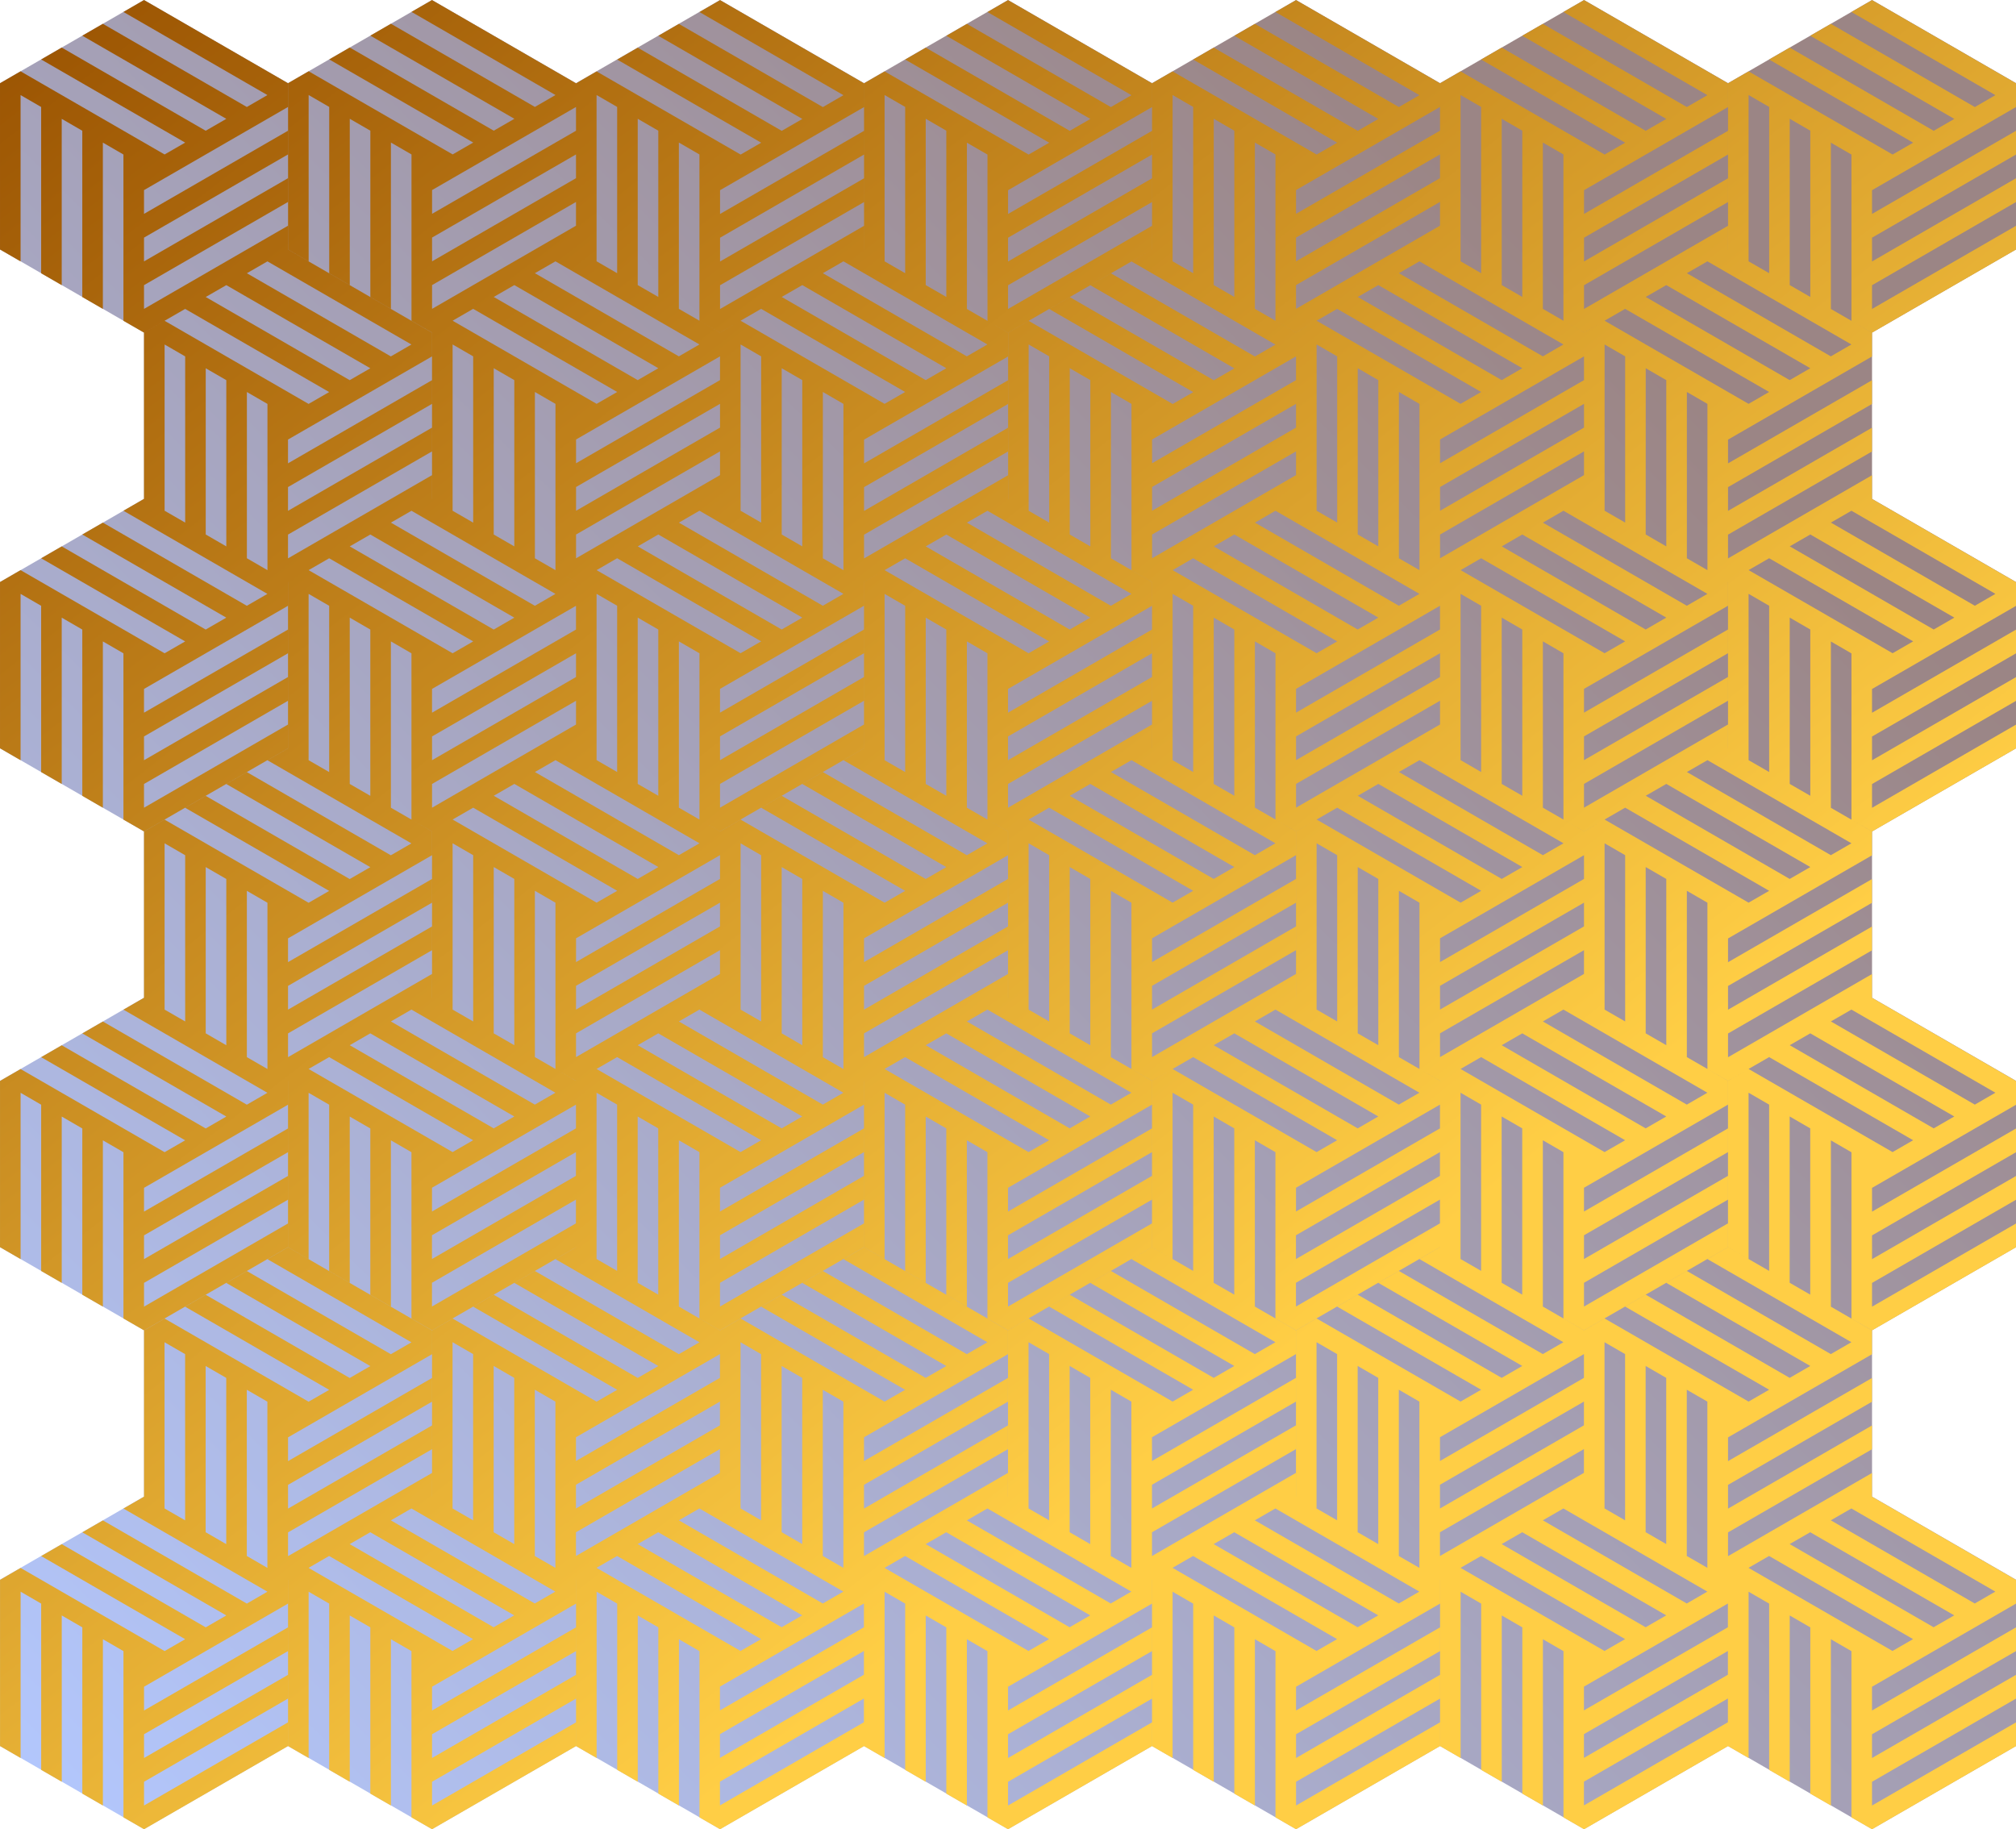
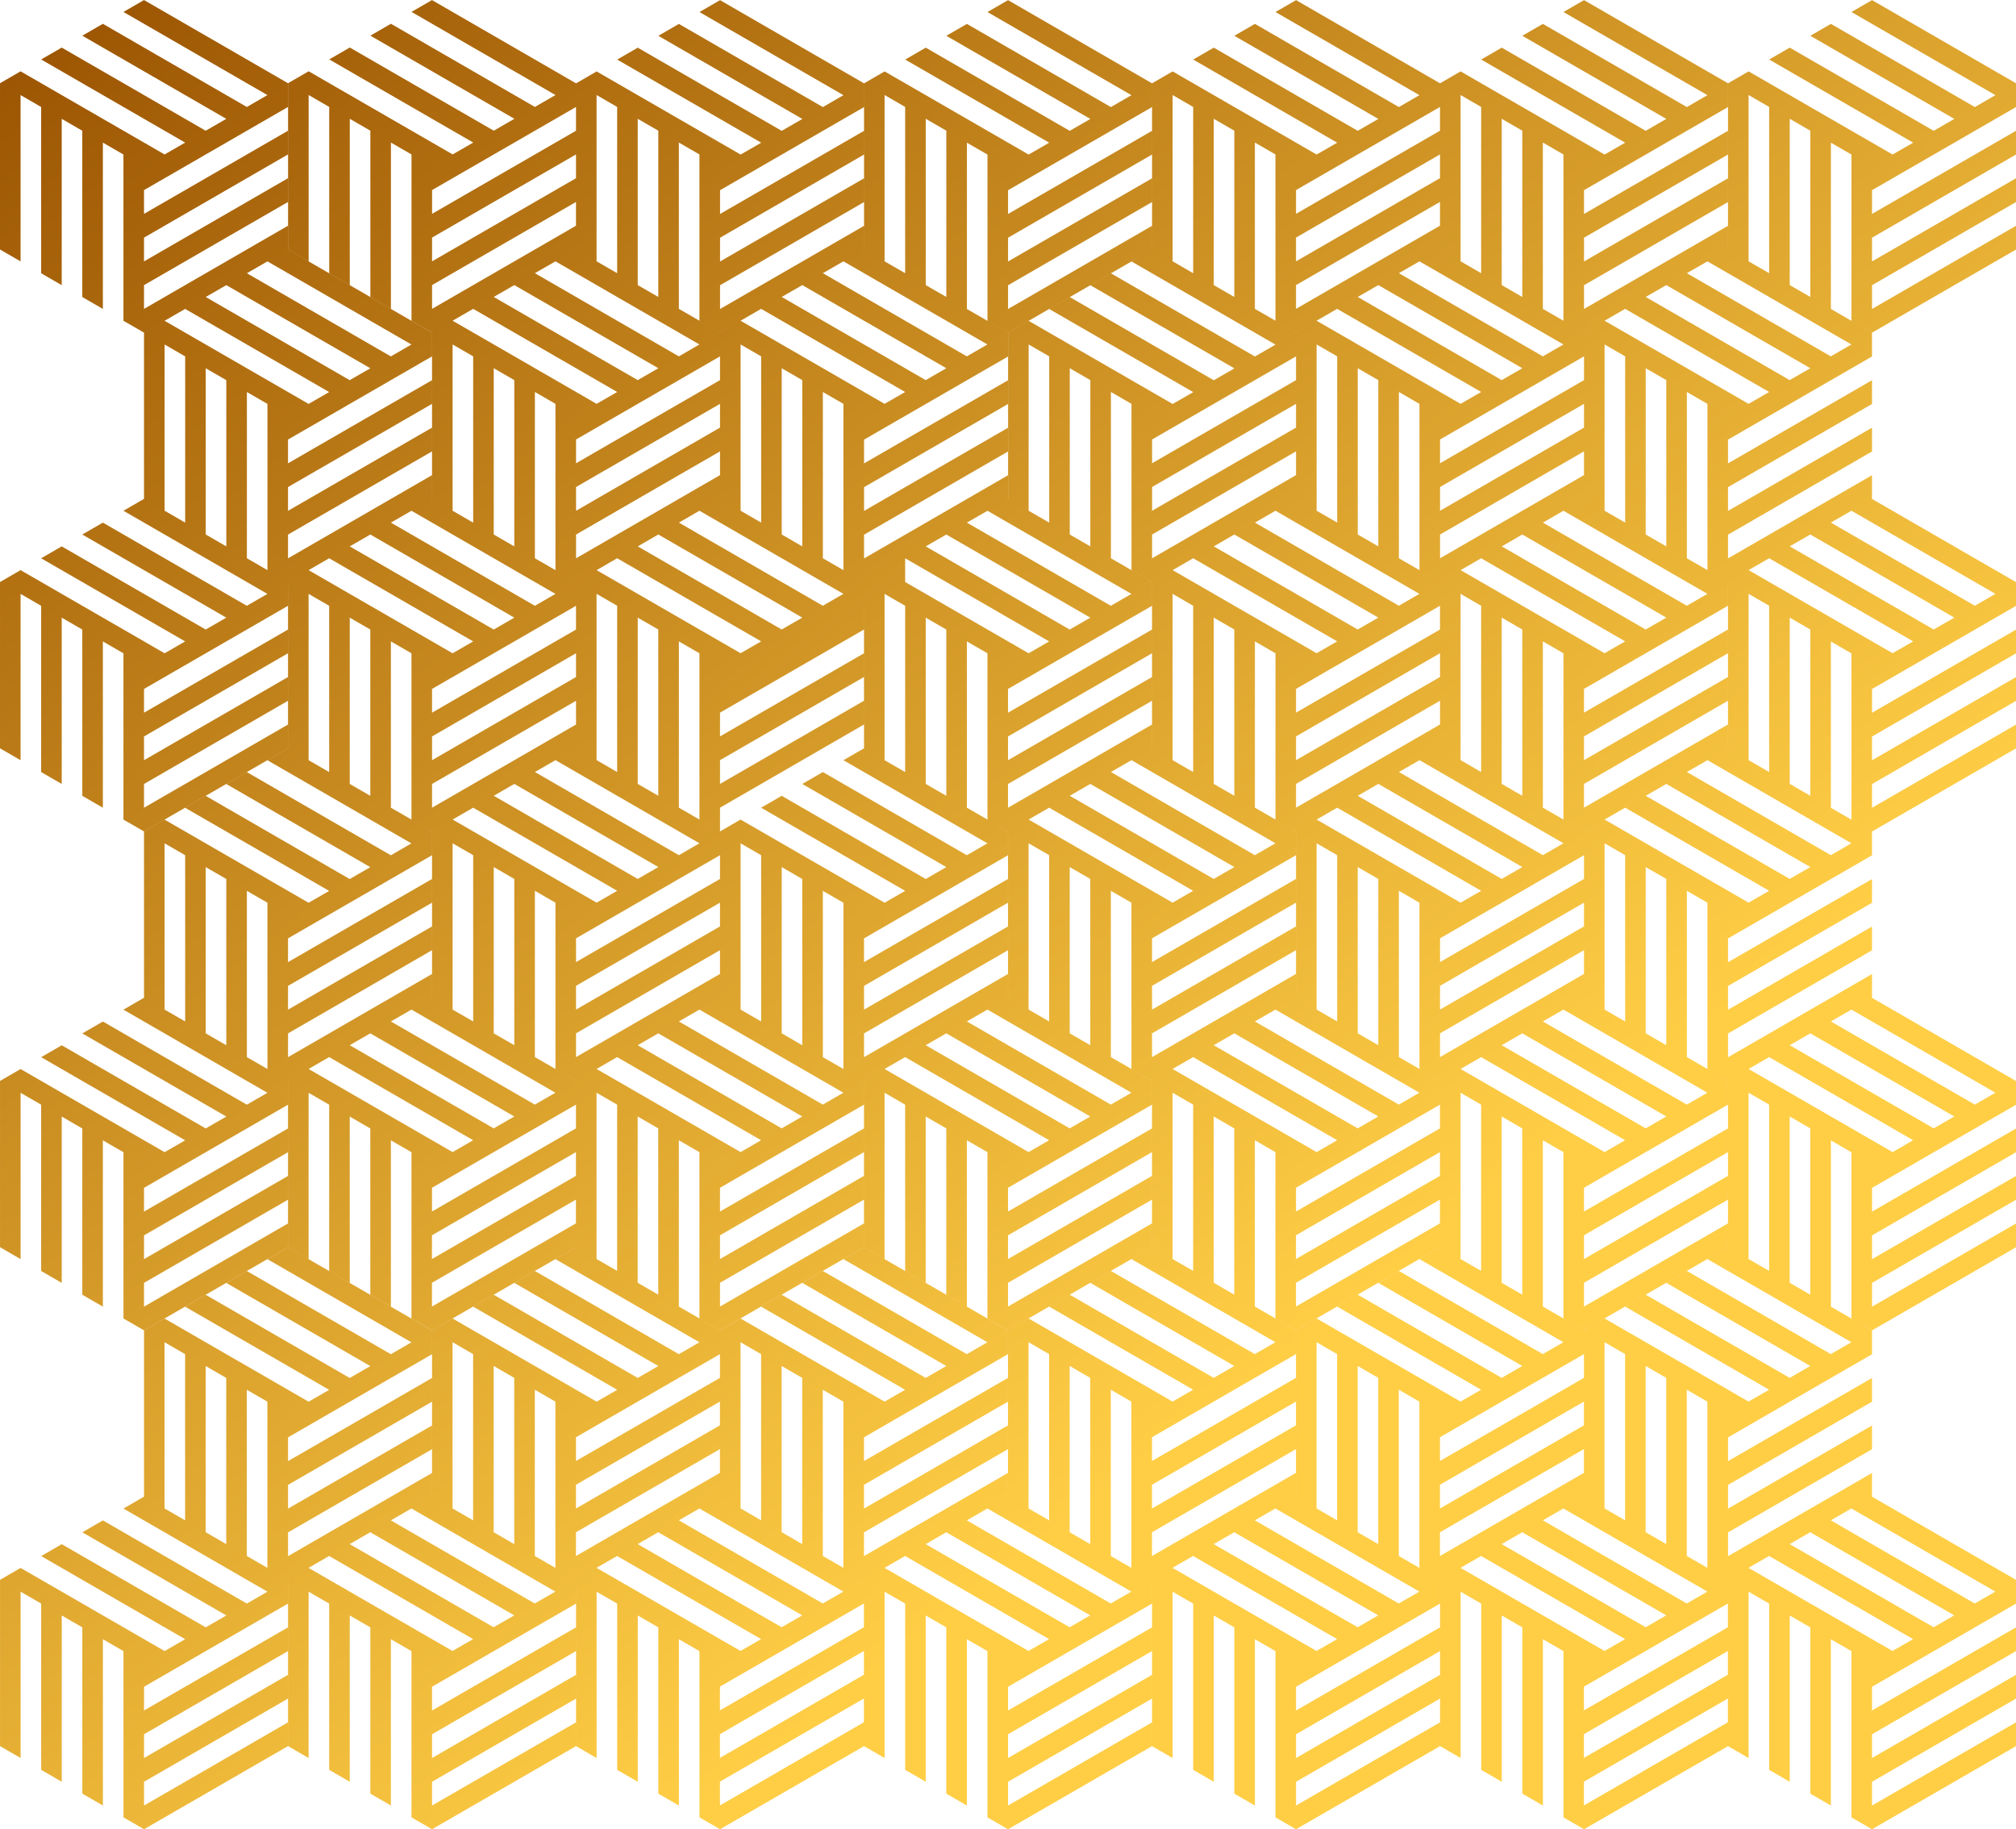
<svg xmlns="http://www.w3.org/2000/svg" viewBox="0 0 564.32 511.99">
  <defs>
    <linearGradient id="b" y2="1112.9" gradientUnits="userSpaceOnUse" x2="650.72" gradientTransform="translate(124.26 337.06) scale(.375)" y1="35.433" x1="-184.12">
      <stop offset="0" stop-color="#9b5402" />
      <stop offset="1" stop-color="#ffce45" />
    </linearGradient>
    <linearGradient id="a" y2="213.95" gradientUnits="userSpaceOnUse" x2="961.08" gradientTransform="translate(124.26 337.06) scale(.375)" y1="1377.5" x1="-190.82">
      <stop offset="0" stop-color="#b3c8ff" />
      <stop offset="1" stop-color="#9b8585" />
    </linearGradient>
  </defs>
  <g color="#000">
-     <path d="M49.397 366.98l40.309-23.272 40.309 23.272 40.309-23.272 40.309 23.272 40.309-23.272 40.309 23.272 40.309-23.272 40.309 23.272 40.309-23.272 40.309 23.272 40.309-23.272 40.309 23.272 40.309-23.272 40.309 23.272v46.544l-40.309 23.272v46.544l40.309 23.272v46.544l-40.309 23.272v46.544l40.309 23.272v46.544l-40.309 23.272v46.544l40.309 23.272v46.544l-40.309 23.272-40.309-23.272-40.309 23.272-40.309-23.272-40.309 23.272-40.309-23.272-40.309 23.272-40.309-23.272-40.309 23.272-40.309-23.272-40.309 23.272-40.309-23.272-40.309 23.272-40.309-23.272v-46.544l40.309-23.272V716.06l-40.309-23.272v-46.544l40.309-23.272v-46.544l-40.309-23.272v-46.544l40.309-23.272v-46.544l-40.309-23.272z" fill="url(#a)" transform="translate(-49.393 -343.7)" />
-     <path d="M170.34 343.7l-5.759 3.33 40.3 23.27-5.76 3.33-40.298-23.28-5.76 3.33 40.312 23.27-5.77 3.33-40.3-23.28-5.758 3.33 40.31 23.27-5.758 3.319-40.31-23.27-5.76 3.332v46.539l5.76 3.33V370.3l5.758 3.331v46.54l5.758 3.33v-46.55l5.76 3.331v46.54l5.758 3.33v-46.55l5.759 3.331v46.539l5.758 3.32-.011.01v46.54l-.012.012v-6.65l-40.3 23.28v-6.65l40.3-23.28v-6.65l-40.3 23.28v-6.65l40.3-23.28v-6.639l-40.3 23.27v-6.65l40.3-23.27v-6.65l-40.3-23.28h-.01v-6.65l-40.3 23.28v-6.65l40.3-23.28v-6.65l-40.3 23.28v-6.65l40.3-23.28v-6.639l-40.3 23.269v-6.65l40.3-23.269v-6.65l-40.3-23.281-5.758 3.33 40.299 23.27-5.76 3.33-40.298-23.28-5.759 3.33 40.311 23.27-5.77 3.33-40.3-23.28-5.758 3.33 40.311 23.27-5.759 3.319-40.31-23.27-5.76 3.332v46.539l5.76 3.33v-46.55l5.758 3.331v46.54l5.759 3.33v-46.55l5.758 3.331v46.54l5.76 3.33v-46.55l5.758 3.331v46.539l5.759 3.32 5.758-3.32 5.759-3.32 40.31 23.27-5.758 3.319-40.31-23.269-5.76 3.33v46.516l-5.758 3.33 40.299 23.27-5.759 3.33-40.299-23.28-5.759 3.33 40.311 23.27-5.77 3.33-40.299-23.28-5.759 3.33 40.311 23.27-5.758 3.319-40.311-23.27-5.76 3.331v46.54l5.76 3.33v-46.55l5.758 3.331v46.54l5.759 3.33v-46.55l5.759 3.331v46.54l5.758 3.33v-46.55l5.76 3.33v46.54l5.758 3.32 40.299-23.27v-6.65l-40.3 23.281v-6.65l40.3-23.28v-6.65l-40.3 23.28v-6.65l40.3-23.28v-6.64l-40.3 23.27v-6.65l40.3-23.27v-6.65l.012.013v46.539l-5.76 3.33 40.3 23.27-5.759 3.33-40.299-23.28-5.759 3.33 40.311 23.27-5.77 3.33-40.299-23.28-5.759 3.33 40.311 23.269-5.758 3.32-40.311-23.27-5.76 3.331v46.527l-5.758 3.331 40.3 23.269-5.76 3.33-40.298-23.28-5.76 3.33 40.312 23.27-5.77 3.33-40.3-23.28-5.758 3.33 40.31 23.27-5.758 3.319-40.311-23.27-5.759 3.332v46.539l5.759 3.33v-46.55l5.759 3.332v46.539l5.758 3.33v-46.55l5.76 3.331v46.54l5.758 3.33v-46.55l5.759 3.331v46.54l5.758 3.318 40.3-23.269v-6.65l-40.3 23.281v-6.65l40.3-23.28v-6.65l-40.3 23.28v-6.65l40.3-23.28v-6.64l-40.3 23.27v-6.65l40.3-23.27v-6.65h.01v46.54l5.76 3.33v-46.55l5.758 3.332v46.539l5.759 3.33v-46.55l5.759 3.332V706.1l5.758 3.33v-46.55l5.76 3.331v46.54l5.758 3.318 40.299-23.269.012.012-5.76 3.331 40.3 23.269-5.759 3.33-40.299-23.28-5.759 3.33 40.311 23.27-5.77 3.33-40.299-23.28-5.759 3.33 40.311 23.27-5.758 3.319-40.311-23.27-5.76 3.332v46.527l-.01.011v-6.638l-40.3 23.281v-6.65l40.3-23.281v-6.65l-40.3 23.28v-6.65l40.3-23.28v-6.638l-40.3 23.269v-6.65l40.3-23.27v-6.65l-40.3-23.28-5.758 3.33 40.299 23.27-5.76 3.33-40.298-23.28-5.759 3.33 40.311 23.27-5.77 3.33-40.3-23.28-5.758 3.33 40.311 23.269-5.759 3.32-40.31-23.27-5.76 3.331v46.515l-5.758 3.33 40.299 23.27-5.759 3.33-40.299-23.28-5.758 3.33 40.31 23.27-5.77 3.33-40.299-23.28-5.759 3.33 40.311 23.27-5.758 3.319-40.311-23.27-5.759 3.332v46.539l5.759 3.33v-46.55l5.758 3.331v46.54l5.76 3.33v-46.55l5.758 3.331v46.54l5.759 3.33v-46.55l5.758 3.331v46.539l5.759 3.32 40.299-23.27v-6.65l-40.3 23.281v-6.65l40.3-23.28v-6.65l-40.3 23.28v-6.65l40.3-23.281v-6.638l-40.3 23.269v-6.65l40.3-23.27v-6.65l.012.012v46.527l5.758 3.331v-46.55l5.759 3.331v46.539l5.759 3.33v-46.55l5.758 3.332v46.539l5.76 3.33v-46.55l5.758 3.332v46.539l5.759 3.319 40.299-23.27v-6.65l-40.3 23.282v-6.65l40.3-23.281v-6.65l-40.3 23.28v-6.65l40.3-23.28v-6.639l-40.3 23.27v-6.65l40.3-23.27v-6.65h.011v46.54l5.759 3.33v-46.55l5.759 3.331v46.539l5.758 3.33v-46.55l5.759 3.332v46.539l5.759 3.33v-46.55l5.758 3.332v46.539l5.76 3.319 40.298-23.27 5.759 3.332v-46.55l5.759 3.33v46.54l5.758 3.33v-46.55l5.759 3.331v46.54l5.759 3.33v-46.55l5.758 3.331v46.54l5.759 3.318 40.299-23.269v-6.65l-40.299 23.281v-6.65l40.299-23.28v-6.65l-40.299 23.28v-6.65l40.299-23.28v-6.64l-40.299 23.27v-6.65l40.299-23.27v-6.65h.012v46.54l5.758 3.33v-46.55l5.76 3.332V839.1l5.758 3.33v-46.55l5.758 3.331v46.54l5.76 3.33v-46.55l5.758 3.331v46.54l5.759 3.318 40.299-23.269v-6.65l-40.3 23.281v-6.65l40.3-23.28v-6.65l-40.3 23.28v-6.65l40.3-23.28v-6.64l-40.3 23.27v-6.65l40.3-23.27v-6.65h.011v46.54l5.759 3.33v-46.55l5.759 3.332v46.539l5.758 3.33v-46.55l5.76 3.331v46.54l5.758 3.33v-46.55l5.758 3.331v46.54l5.76 3.318 40.298-23.269 5.759 3.331v-46.55l5.758 3.331v46.54l5.76 3.33v-46.55l5.758 3.331v46.539l5.758 3.33v-46.55l5.76 3.332v46.539l5.758 3.319 40.299-23.269v-6.65l-40.3 23.28v-6.65l40.3-23.28v-6.65l-40.3 23.28v-6.65l40.3-23.28v-6.638l-40.3 23.269v-6.65l40.3-23.27v-6.65l-40.3-23.28-.01.011V756l-40.3 23.28v-6.65l40.3-23.28v-6.65l-40.3 23.28v-6.65l40.3-23.28v-6.638l-40.3 23.269v-6.65l40.3-23.27v-6.65l-11.507-6.661V662.9l5.759 3.33v46.54l5.759 3.319 40.299-23.27v-6.65l-40.3 23.282v-6.65l40.3-23.281v-6.65l-40.3 23.28v-6.65l40.3-23.28v-6.639l-40.3 23.27v-6.65l40.3-23.27v-6.65l-40.3-23.28h-.011v-6.65l-40.299 23.28v-6.65l40.299-23.28v-6.65l-40.299 23.28v-6.65l40.299-23.28v-6.639l-40.299 23.27v-6.65l40.299-23.27v-6.65l-5.747-3.33-5.759-3.32v-46.55l5.759 3.33v46.54l5.759 3.32 40.299-23.27v-6.65l-40.3 23.281v-6.65l40.3-23.28v-6.65l-40.3 23.28v-6.65l40.3-23.28v-6.64l-40.3 23.27v-6.65l40.3-23.27v-6.65l-40.3-23.28-.01.012v-6.65l-40.3 23.28v-6.65l40.3-23.28v-6.65l-40.3 23.28v-6.65l40.3-23.28v-6.639l-40.3 23.27v-6.65l40.3-23.27v-6.65l-5.748-3.33-5.759-3.32v-46.55l5.76 3.331v46.539l5.758 3.32 40.299-23.27v-6.65l-40.3 23.281v-6.65l40.3-23.28v-6.65l-40.3 23.28v-6.65l40.3-23.28v-6.64l-40.3 23.27v-6.65l40.3-23.27v-6.65l-40.3-23.28-5.758 3.33 40.3 23.27-5.76 3.33-40.299-23.28-5.758 3.33 40.31 23.27-5.77 3.33-40.299-23.28-5.758 3.33 40.31 23.27-5.758 3.319-40.311-23.27-5.759 3.332v46.539h-.011v-6.65l-40.3 23.28v-6.65l40.3-23.28v-6.65l-40.3 23.28v-6.65l40.3-23.28v-6.639l-40.3 23.27v-6.65l40.3-23.27v-6.65l-40.3-23.28-5.758 3.33 40.299 23.27-5.759 3.33-40.299-23.281-5.759 3.33 40.311 23.27-5.77 3.33-40.299-23.28-5.759 3.33 40.311 23.27-5.758 3.319-40.311-23.27-5.759 3.332-40.299-23.281-5.759 3.33 40.3 23.27-5.76 3.33-40.298-23.28-5.76 3.33 40.312 23.27-5.77 3.33-40.3-23.28-5.758 3.33 40.31 23.27-5.758 3.319-40.31-23.27-5.76 3.331v46.54h-.011l-5.736 3.33 40.3 23.27-5.76 3.33-40.298-23.28-5.759 3.33 40.311 23.27-5.77 3.33-40.3-23.281-5.758 3.33 40.311 23.27-5.759 3.32-40.31-23.27-5.76 3.331v46.539h-.023v-6.65l-40.299 23.281v-6.65l40.3-23.281v-6.65l-40.3 23.281v-6.65l40.3-23.281v-6.638l-40.3 23.269v-6.65l40.3-23.27v-6.65l-5.748-3.33-5.759-3.32v-46.55l5.76 3.332v46.539l5.758 3.319 40.299-23.27v-6.65l-40.3 23.282v-6.65l40.3-23.281v-6.65l-40.3 23.28v-6.65l40.3-23.28v-6.639l-40.3 23.27v-6.65l40.3-23.27v-6.65l-40.3-23.28-5.758 3.33 40.3 23.27-5.76 3.33-40.299-23.28-5.758 3.33 40.31 23.27-5.77 3.33-40.299-23.281-5.758 3.33 40.31 23.27-5.758 3.32-40.311-23.27-5.759 3.331v46.539h-.011v-6.65l-40.3 23.281v-6.65l40.3-23.281v-6.65l-40.3 23.281v-6.65l40.3-23.281v-6.638l-40.3 23.269v-6.65l40.3-23.27v-6.65l-40.3-23.28-5.758 3.33 40.299 23.27-5.759 3.33-40.299-23.28-5.758 3.33 40.31 23.27-5.77 3.33-40.299-23.28-5.759 3.33 40.311 23.27-5.758 3.318-40.311-23.269-5.747 3.331h-.012l-40.287-23.28zm46.046 26.6l5.759 3.33v46.54l-5.759-3.331V370.3zm80.621 0l5.759 3.33v46.54l-5.759-3.32V370.3zm80.621 0l5.759 3.33v46.54l-5.759-3.331V370.3zm80.61 0l5.759 3.33v46.54l-5.759-3.331V370.3zm80.621 0l5.759 3.33v46.54l-5.759-3.32V370.3zm-86.38 3.33v6.65l-40.299 23.27v-6.65l40.299-23.27zm-241.85.013v6.65l-40.287 23.258v-6.65l40.287-23.258zm17.276 3.307l5.759 3.33v46.54l-5.759-3.32v-46.55zm80.621 0l5.759 3.33v46.54l-5.759-3.32v-46.55zm80.621 0l5.759 3.33v46.54l-5.759-3.32v-46.55zm80.61 0l5.759 3.33v46.54l-5.759-3.32v-46.55zm80.621 0l5.759 3.33v46.54l-5.759-3.32v-46.55zm-310.96 6.65l5.759 3.33v46.54l5.758 3.32 5.76-3.32 5.758-3.32 40.31 23.27-5.758 3.319-40.31-23.27-5.76 3.332-5.758-3.331-5.759-3.32V383.6zm161.24 0l5.759 3.33v46.54l5.758 3.32 5.76-3.32 5.758-3.32 40.31 23.27-5.758 3.319-40.31-23.27-5.76 3.332-5.758-3.331-5.759-3.32V383.6zm80.61 0l5.759 3.33v46.54l5.758 3.32 5.76-3.32 5.758-3.32 40.31 23.27-5.758 3.319-40.31-23.27-5.76 3.332-5.758-3.331-5.759-3.32V383.6zm-28.793 3.32v6.65l-40.299 23.28v-6.65l40.299-23.28zm-241.85.01v6.65l-40.287 23.27v-6.65l40.287-23.27zm241.85 13.289v6.65l-40.299 23.28v-6.65l40.299-23.28zm-241.85.012v6.65l-40.287 23.269v-6.65l40.287-23.27zm-5.747 16.619l40.299 23.269-5.759 3.33-40.299-23.28 5.759-3.32zm80.61 0l40.299 23.269-5.759 3.33-40.299-23.28 5.759-3.32zm161.24 0l40.299 23.269-5.759 3.33-40.299-23.28 5.759-3.32zm80.61 0l40.299 23.269-5.759 3.33-40.299-23.28 5.759-3.32zm-403.08.011l40.299 23.27-5.759 3.33-40.299-23.28 5.759-3.32zm69.104 6.639l40.311 23.269-5.77 3.33-40.3-23.28 5.76-3.32zm80.61 0l40.311 23.269-5.77 3.33-40.3-23.28 5.76-3.32zm161.24 0l40.311 23.269-5.77 3.33-40.3-23.28 5.76-3.32zm80.61 0l40.311 23.269-5.77 3.33-40.3-23.28 5.76-3.32zm-403.08.011l40.311 23.27-5.77 3.33-40.3-23.28 5.76-3.32zm69.104 6.639l40.311 23.269-5.759 3.319-40.31-23.27 5.758-3.318zm-5.759 9.969l5.759 3.33v46.54l-5.759-3.32v-46.55zm80.61 0l5.759 3.33v46.528l-5.759-3.32V440.12zm80.633 0l5.759 3.33v46.54l-5.759-3.32v-46.55zm80.61 0l5.759 3.33v46.528l-5.759-3.32V440.12zm80.61 0l5.759 3.33v46.528l-5.759-3.32V440.12zm-403.08.012l5.759 3.33v46.516l-5.759-3.32V440.13zm155.47 3.319v6.65l-40.299 23.269v-6.65l40.3-23.27zm161.24 0v6.65l-40.299 23.269v-6.65l40.3-23.27zm80.61 0v6.65l-40.299 23.269v-6.65l40.3-23.27zm-305.19 3.319l5.759 3.33v46.54l-5.759-3.32v-46.55zm80.61 0l5.759 3.33v46.54l-5.759-3.331v-46.539zm80.633 0l5.759 3.33v46.54l-5.759-3.32v-46.55zm80.61 0l5.759 3.33v46.54l-5.759-3.331v-46.539zm80.61 0l5.759 3.33v46.54l-5.759-3.331v-46.539zm-403.08.012l5.759 3.33v46.528l-5.759-3.331V446.78zm92.14 6.638l5.758 3.33v46.54l5.747 3.32v.01l-5.747-3.33-5.759-3.32v-46.55zm80.61 0l5.758 3.33v46.54l-5.759-3.32v-46.55zm80.632 0l5.759 3.33v46.54l5.747 3.32v46.538l-.012.012v-6.65l-40.299 23.28v-6.65l40.3-23.28v-6.65l-40.3 23.28v-6.65l40.3-23.28v-6.638l-40.3 23.269v-6.65l40.3-23.27v-6.65l-11.495-6.65v-46.55zm80.61 0l5.759 3.33v46.54l-5.759-3.32v-46.55zm80.61 0l5.759 3.33v46.54l-5.759-3.32v-46.55zm-403.08.012l5.759 3.33v46.528l-5.759-3.331V453.43zm132.44 3.307v6.65l-40.299 23.281v-6.65l40.3-23.28zm161.24 0v6.65l-40.299 23.281v-6.65l40.3-23.28zm80.61 0v6.65l-40.299 23.281v-6.65l40.3-23.28zm-241.85 13.3v6.65l-40.299 23.281v-6.65l40.3-23.28zm161.24 0v6.65l-40.299 23.281v-6.65l40.3-23.28zm80.61 0v6.65l-40.299 23.281v-6.65l40.3-23.28zm-247.61 16.62l40.3 23.268-5.76 3.331-40.286-23.269 5.747-3.33zm161.24 0l40.3 23.268-5.76 3.331-40.286-23.269 5.747-3.33zm80.61 0l40.3 23.268-5.76 3.331-40.286-23.269 5.747-3.33zm80.621 0l40.3 23.268-5.76 3.331-40.298-23.28 5.758-3.32zm-403.08.01l40.3 23.27-5.76 3.33-40.298-23.28 5.758-3.32zm161.23 0l40.3 23.27-5.76 3.33-40.298-23.28 5.758-3.32zm-92.139 6.64l40.311 23.268-5.77 3.331-40.287-23.269 5.747-3.33zm161.24 0l40.311 23.268-5.77 3.331-40.287-23.269 5.747-3.33zm80.61 0l40.311 23.268-5.77 3.331-40.287-23.269 5.747-3.33zm80.621 0l40.311 23.268-5.77 3.331-40.3-23.28 5.76-3.32zm-403.08.01l40.311 23.27-5.77 3.33-40.3-23.28 5.76-3.32zm161.23 0l40.311 23.27-5.77 3.33-40.3-23.28 5.76-3.32zm-92.139 6.64l40.311 23.268-5.758 3.32-40.3-23.259 5.748-3.33zm161.24 0l40.311 23.268-5.758 3.32-40.3-23.259 5.748-3.33zm80.61 0l40.311 23.268-5.758 3.32-40.3-23.259 5.748-3.33zm80.621 0l40.311 23.268-5.758 3.32-40.311-23.27 5.758-3.319zm-403.08.01l40.311 23.27-5.758 3.32-40.311-23.27 5.758-3.32zm161.23 0l40.311 23.27-5.758 3.32-40.311-23.27-5.76 3.331v46.539l-5.758 3.33 40.3 23.27-5.76 3.33-40.298-23.28-5.76 3.33 40.312 23.27-5.77 3.33-40.3-23.28-5.758 3.33 40.31 23.27-5.758 3.319-40.311-23.27-5.759 3.332v-.012l-5.758-3.331-5.76-3.32v-46.55l5.76 3.332v46.539l5.758 3.319 40.3-23.27v-6.65l-40.3 23.282v-6.65l40.3-23.281v-6.65l-40.3 23.28v-6.65l40.3-23.28v-6.638l-40.3 23.269v-6.65l40.3-23.27v-6.65h.011l5.759-3.319 5.758-3.319zm230.32 6.64h.012v46.538h-.012v-6.65l-40.299 23.281v-6.65l40.3-23.28v-6.65l-40.3 23.28v-6.65l40.3-23.28v-6.64l-40.3 23.27v-6.65l40.3-23.27v-6.65zm-316.7 3.318l5.759 3.331v46.54l-5.759-3.332v-46.539zm161.24 0l5.759 3.331v46.54l-5.759-3.32v-46.55zm80.61 0l5.759 3.331v46.54l-5.759-3.332v-46.539zm80.621 0l5.759 3.331v46.54l-5.759-3.32v-46.55zm-403.08.012l5.759 3.331v46.539l-5.759-3.32v-46.55zm161.23 0l5.759 3.331v46.539l-5.759-3.32v-46.55zm155.47 3.32v6.65l-40.299 23.268v-6.65l40.3-23.269zm-241.85.011v6.65l-40.299 23.27v-6.65l40.3-23.27zm17.276 3.308l5.759 3.33v46.54l-5.759-3.32v-46.55zm161.24 0l5.759 3.33v46.54l-5.759-3.32v-46.55zm80.61 0l5.759 3.33v46.54l-5.759-3.32v-46.55zm80.621 0l5.759 3.33v46.54l-5.759-3.32v-46.55zm-403.08.011l5.759 3.331v46.54l-5.759-3.32v-46.55zm161.23 0l5.759 3.331v46.54l-5.759-3.32v-46.55zm92.14 6.639l5.758 3.33v46.54l5.759 3.319 5.758-3.32 5.76-3.319 40.31 23.27-5.759 3.318-40.31-23.269-5.76 3.331v46.54h-.011v-6.65l-40.299 23.28v-6.65l40.299-23.28v-6.65l-40.299 23.28v-6.65l40.299-23.28v-6.639l-40.299 23.269v-6.65l40.299-23.269v-6.65l-5.747-3.33-5.759-3.32v-46.55zm80.61 0l5.758 3.33v46.54l5.759 3.319 5.758-3.32 5.76-3.319 40.31 23.27-5.759 3.318-40.31-23.269-5.76 3.331-5.758-3.33-5.759-3.32v-46.55zm-322.46.011l5.758 3.331v46.54l5.759 3.318v46.54l-.012.011v-6.65l-40.299 23.281v-6.65l40.299-23.281v-6.65l-40.299 23.281v-6.65l40.299-23.281v-6.638l-40.299 23.269v-6.65l40.299-23.27v-6.65l-5.747-3.33-5.759-3.32v-46.55zm161.23 0l5.758 3.331v46.54l5.759 3.318v46.54l-.012.011v-6.65l-40.299 23.281v-6.65l40.299-23.281v-6.65l-40.299 23.281v-6.65l40.299-23.281v-6.638l-40.299 23.269v-6.65l40.299-23.27v-6.65l-5.747-3.33-5.759-3.32v-46.55zm132.44 3.308v6.65l-40.3 23.28v-6.65l40.3-23.28zm-241.85.011v6.65l-40.3 23.281v-6.65l40.3-23.28zm241.85 13.288v6.65l-40.3 23.281v-6.65l40.3-23.28zm-241.85.012v6.65l-40.3 23.281v-6.65l40.3-23.281zm-5.748 16.619l40.3 23.269-5.76 3.33-40.298-23.28 5.758-3.32zm161.23 0l40.3 23.269-5.76 3.33-40.298-23.28 5.758-3.32zm80.621 0l40.3 23.269-5.76 3.331-40.298-23.281 5.758-3.32zm80.61 0l40.3 23.269-5.76 3.33-40.298-23.28 5.758-3.32zm-333.98 6.65l40.311 23.269-5.77 3.33-40.3-23.28 5.76-3.32zm161.23 0l40.311 23.269-5.77 3.33-40.3-23.28 5.76-3.32zm80.621 0l40.311 23.269-5.77 3.33-40.3-23.28 5.76-3.32zm80.61 0l40.311 23.269-5.77 3.33-40.3-23.28 5.76-3.32zm-333.98 6.65l40.311 23.269-5.758 3.32-40.311-23.27 5.758-3.319zm161.23 0l40.311 23.269-5.758 3.32-40.311-23.27 5.758-3.319zm-166.99 9.97l5.759 3.33v46.54l-5.759-3.32v-46.55zm161.23 0l5.759 3.33v46.54l-5.759-3.32v-46.55zm80.621 0l5.759 3.33v46.54l-5.759-3.32v-46.55zm80.61 0l5.759 3.33v46.54l-5.759-3.32v-46.55zm-403.08.01l5.759 3.332v46.527l-5.759-3.32v-46.538zm161.23 0l5.759 3.332v46.527l-5.759-3.32v-46.538zm-5.758 3.32v6.65l-40.3 23.27v-6.65l40.3-23.27zm241.85 0v6.65l-40.3 23.27v-6.65l40.3-23.27zm-305.19 3.32l5.758 3.33v46.54l-5.758-3.32v-46.55zm161.23 0l5.758 3.33v46.54l-5.758-3.32v-46.55zm80.62 0l5.76 3.33v46.54l-5.76-3.32v-46.55zm80.61 0l5.76 3.33v46.54l-5.76-3.32v-46.55zm-403.08.011l5.76 3.33v46.54l-5.76-3.331v-46.539zm161.23 0l5.76 3.33v46.54l-5.76-3.331v-46.539zm-69.091 6.638l5.758 3.331v46.54l5.759 3.318-.012.012-5.747-3.33-5.758-3.32v-46.55zm161.23 0l5.758 3.331v46.54l5.759 3.318 5.759-3.319 5.758-3.319 40.311 23.269-5.758 3.32-40.311-23.27-5.759 3.331v46.54l5.759 3.33v-46.55l5.758 3.33v46.54l-5.758-3.32-5.759-3.318-5.759 3.33 40.3 23.27-5.76 3.33-40.298-23.28-5.76 3.33 40.312 23.27-5.77 3.33-40.3-23.28-5.758 3.33 40.31 23.269-5.758 3.32-40.31-23.27-5.76 3.331v46.527l-.011.012v-6.639l-40.3 23.281v-6.65l40.3-23.28v-6.65l-40.3 23.28v-6.65l40.3-23.28v-6.64l-40.3 23.27v-6.65l40.3-23.27v-6.65l-40.3-23.28-5.758 3.33 40.299 23.27-5.759 3.33-40.299-23.28-5.758 3.33 40.31 23.27-5.77 3.33-40.299-23.28-5.758 3.33 40.31 23.27-5.758 3.318-40.311-23.269-5.759 3.331v-.011l-11.517-6.662v-46.55l5.759 3.33v46.54l5.759 3.319 40.299-23.27v-6.65l-40.3 23.282v-6.65l40.3-23.281v-6.65l-40.3 23.28v-6.65l40.3-23.28v-6.638l-40.3 23.269v-6.65l40.3-23.27v-6.65h.011v46.54l5.759 3.33v-46.55l5.759 3.331v46.54l5.758 3.33v-46.55l5.759 3.331v46.54l5.759 3.33v-46.55l5.758 3.33v46.54l5.76 3.319 40.298-23.269v-6.65l-40.299 23.281v-6.65l40.3-23.281v-6.65l-40.3 23.281v-6.65l40.3-23.281v-6.638l-40.3 23.269v-6.65l40.3-23.27v-6.65l-5.748-3.33-5.758-3.32v-46.55zm80.62 0l5.76 3.331v46.54l5.758 3.318-.012.012-5.747-3.33-5.758-3.32v-46.55zm80.61 0l5.76 3.331v46.54l5.758 3.318 5.759-3.319 5.758-3.319 40.311 23.269-5.758 3.32-40.311-23.27-5.759 3.331v46.54l5.759 3.33v-46.55l5.758 3.33v46.54l-5.758-3.32-5.759-3.318-5.759 3.33 40.3 23.27-5.76 3.33-40.298-23.28-5.76 3.33 40.312 23.27-5.77 3.33-40.3-23.28-5.758 3.33 40.31 23.269-5.758 3.32-40.31-23.27-5.76 3.331-11.517-6.662v-46.55l5.76 3.331v46.54l5.758 3.318 40.299-23.269v-6.65l-40.3 23.281v-6.65l40.3-23.28v-6.65l-40.3 23.28v-6.65l40.3-23.28v-6.639l-40.3 23.269v-6.65l40.3-23.269v-6.65l-5.747-3.33-5.759-3.32v-46.55zm-403.08.012l5.76 3.33v46.54l-5.76-3.32v-46.55zm161.23 0l5.76 3.33v46.54l-5.76-3.32v-46.55zm-28.792 3.307v6.65l-40.3 23.281v-6.65l40.3-23.28zm241.85 0v6.65l-40.3 23.281v-6.65l40.3-23.28zm-241.85 13.3v6.65l-40.3 23.281v-6.65l40.3-23.28zm241.85 0v6.65l-40.3 23.281v-6.65l40.3-23.28zm-328.22 16.631l40.299 23.27-5.76 3.33-40.298-23.28 5.759-3.32zm80.61 0l40.299 23.27-5.76 3.33-40.298-23.28 5.759-3.32zm80.62 0l40.3 23.27-5.76 3.33-40.298-23.28 5.759-3.32zm80.622 0l40.299 23.27-5.76 3.33-40.298-23.28 5.759-3.32zm80.61 0l40.299 23.27-5.76 3.33-40.298-23.28 5.759-3.32zm80.62 0l40.3 23.27-5.759 3.33-40.299-23.28 5.759-3.32zm-414.6 6.65l40.312 23.27-5.77 3.33-40.3-23.28 5.759-3.32zm80.61 0l40.312 23.27-5.77 3.33-40.3-23.28 5.759-3.32zm80.622 0l40.31 23.27-5.77 3.33-40.299-23.28 5.759-3.32zm80.62 0l40.312 23.27-5.77 3.33-40.3-23.28 5.759-3.32zm80.61 0l40.312 23.27-5.77 3.33-40.3-23.28 5.759-3.32zm80.622 0l40.31 23.27-5.77 3.33-40.299-23.28 5.759-3.32zm-414.6 6.65l40.31 23.27-5.758 3.319-40.311-23.27 5.759-3.318zm80.61 0l40.31 23.27-5.758 3.319-40.311-23.27 5.759-3.318zm80.62 0l40.312 23.27-5.76 3.319-40.31-23.27 5.759-3.318zm161.23 0l40.312 23.27-5.76 3.319-40.31-23.27 5.759-3.318zm-247.61 9.97l5.76 3.33v46.54l-5.76-3.32v-46.55zm241.85 0l5.76 3.33v46.54l-5.76-3.32v-46.55zm-247.61 3.33v6.65l-40.298 23.27v-6.65l40.299-23.27zm241.85 0v6.65l-40.298 23.27v-6.65l40.299-23.27zm-224.58 3.32l5.76 3.33v46.54l-5.76-3.32v-46.55zm161.24 0l5.76 3.33v46.54l-5.76-3.32v-46.55zm80.61 0l5.76 3.33v46.54l-5.76-3.32v-46.55zm80.622 0l5.758 3.33v46.54l-5.758-3.32v-46.55zm-149.71 6.65l5.758 3.33v46.54l5.759 3.319 40.299-23.27.012.013-5.759 3.33 40.299 23.27-5.759 3.33-40.299-23.28-5.758 3.33 40.31 23.27-5.77 3.33-40.299-23.28-5.758 3.33 40.31 23.27-5.758 3.318-40.311-23.269-5.759 3.331v46.527l-.012.012v-6.65l-40.299 23.28v-6.65l40.3-23.28v-6.65l-40.3 23.28v-6.65l40.3-23.28v-6.639l-40.3 23.27v-6.65l40.3-23.27v-6.65l-11.507-6.662v-46.55zm-190.04 3.32v6.65l-40.3 23.28v-6.65l40.3-23.28zm241.85 0v6.65l-40.3 23.28v-6.65l40.3-23.28zm-241.85 13.3v6.65l-40.3 23.28v-6.65l40.3-23.28zm241.85 0v6.65l-40.3 23.28v-6.65l40.3-23.28zm-276.39 39.911l5.758 3.331v46.527l-5.758-3.32v-46.538zm161.23 0l5.758 3.331v46.527l-5.758-3.32v-46.538zm80.62 0l5.76 3.331v46.527l-5.76-3.32v-46.538zm80.61 0l5.76 3.331v46.527l-5.76-3.33v-46.528zm-403.08.012l5.76 3.33v46.516l-5.76-3.32v-46.526zm161.23 0l5.76 3.33v46.516l-5.76-3.331v-46.515zm-5.758 3.319v6.65l-40.3 23.269v-6.65l40.3-23.27zm241.85 0v6.65l-40.3 23.269v-6.65l40.3-23.27zm-305.19 3.319l5.759 3.33v46.54l-5.76-3.331v-46.539zm161.23 0l5.759 3.33v46.54l-5.76-3.331v-46.539zm80.62 0l5.76 3.33v46.54l-5.76-3.331v-46.539zm80.61 0l5.76 3.33v46.528l-5.76-3.331v-46.527zm-403.08.012l5.76 3.33v46.528l-5.76-3.331v-46.527zm161.23 0l5.76 3.33v46.516l-5.76-3.331v-46.515zm-69.091 6.638l5.759 3.33v46.54l-5.76-3.32v-46.55zm161.23 0l5.759 3.33v46.54l-5.76-3.32v-46.55zm80.62 0l5.76 3.33v46.54l-5.76-3.32v-46.55zm80.61 0l5.76 3.33v46.528l-5.76-3.32v-46.538zm-403.08.012l5.76 3.33v46.527l-5.76-3.33v-46.527zm161.23 0l5.76 3.33v46.515l-5.76-3.319v-46.527zm-28.792 3.307v6.65l-40.3 23.281v-6.65l40.3-23.281zm241.85 0v6.65l-40.3 23.281v-6.65l40.3-23.281zm-241.85 13.3v6.65l-40.3 23.28v-6.65l40.3-23.28zm241.85 0v6.65l-40.3 23.28v-6.65l40.3-23.28zm-328.21 16.619l40.287 23.269-5.759 3.33-40.287-23.268 5.759-3.331zm80.61 0l40.299 23.269-5.759 3.33-40.299-23.28 5.759-3.32zm80.62 0l40.288 23.269-5.759 3.33-40.287-23.268 5.759-3.331zm80.61 0l40.3 23.269-5.759 3.33-40.299-23.28 5.759-3.32zm80.622 0l40.299 23.269-5.759 3.33-40.299-23.28 5.759-3.32zm80.61 0l40.299 23.269-5.759 3.33-40.299-23.28 5.759-3.32zm-414.59 6.65l40.299 23.27-5.77 3.33-40.288-23.269 5.76-3.33zm80.61 0l40.31 23.27-5.77 3.33-40.299-23.28 5.76-3.32zm80.62 0l40.3 23.27-5.77 3.33-40.288-23.269 5.76-3.33zm80.61 0l40.312 23.27-5.77 3.33-40.3-23.28 5.76-3.32zm80.622 0l40.31 23.27-5.77 3.33-40.299-23.28 5.76-3.32zm80.61 0l40.31 23.27-5.77 3.33-40.299-23.28 5.76-3.32zm-414.59 6.65l40.299 23.27-5.759 3.318-40.299-23.258 5.759-3.33zm80.61 0l40.31 23.27-5.758 3.318-40.31-23.269 5.758-3.319zm80.62 0l40.3 23.27-5.759 3.318-40.299-23.258 5.759-3.33zm80.61 0l40.312 23.27-5.759 3.318-40.31-23.269 5.758-3.319zm80.622 0l40.31 23.27-5.758 3.318-40.31-23.269 5.758-3.319zm80.61 0l40.31 23.27-5.758 3.318-40.31-23.269 5.758-3.319zm-253.37 13.3v6.65l-40.3 23.27v-6.65l40.3-23.27zm241.85 0v6.65l-40.3 23.27v-6.65l40.3-23.27zm-241.85 13.288v6.65l-40.3 23.281v-6.65l40.3-23.28zm241.85 0v6.65l-40.3 23.281v-6.65l40.3-23.28zm-241.85 13.3v6.65l-40.3 23.281v-6.65l40.3-23.28zm241.85 0v6.65l-40.3 23.281v-6.65l40.3-23.28z" fill="url(#b)" transform="translate(-49.393 -343.7)" />
+     <path d="M170.34 343.7l-5.759 3.33 40.3 23.27-5.76 3.33-40.298-23.28-5.76 3.33 40.312 23.27-5.77 3.33-40.3-23.28-5.758 3.33 40.31 23.27-5.758 3.319-40.31-23.27-5.76 3.332v46.539l5.76 3.33V370.3l5.758 3.331v46.54l5.758 3.33v-46.55l5.76 3.331v46.54l5.758 3.33v-46.55l5.759 3.331v46.539l5.758 3.32-.011.01v46.54l-.012.012v-6.65l-40.3 23.28v-6.65l40.3-23.28v-6.65l-40.3 23.28v-6.65l40.3-23.28v-6.639l-40.3 23.27v-6.65l40.3-23.27v-6.65l-40.3-23.28h-.01v-6.65l-40.3 23.28v-6.65l40.3-23.28v-6.65l-40.3 23.28v-6.65l40.3-23.28v-6.639l-40.3 23.269v-6.65l40.3-23.269v-6.65l-40.3-23.281-5.758 3.33 40.299 23.27-5.76 3.33-40.298-23.28-5.759 3.33 40.311 23.27-5.77 3.33-40.3-23.28-5.758 3.33 40.311 23.27-5.759 3.319-40.31-23.27-5.76 3.332v46.539l5.76 3.33v-46.55l5.758 3.331v46.54l5.759 3.33v-46.55l5.758 3.331v46.54l5.76 3.33v-46.55l5.758 3.331v46.539l5.759 3.32 5.758-3.32 5.759-3.32 40.31 23.27-5.758 3.319-40.31-23.269-5.76 3.33v46.516l-5.758 3.33 40.299 23.27-5.759 3.33-40.299-23.28-5.759 3.33 40.311 23.27-5.77 3.33-40.299-23.28-5.759 3.33 40.311 23.27-5.758 3.319-40.311-23.27-5.76 3.331v46.54l5.76 3.33v-46.55l5.758 3.331v46.54l5.759 3.33v-46.55l5.759 3.331v46.54l5.758 3.33v-46.55l5.76 3.33v46.54l5.758 3.32 40.299-23.27v-6.65l-40.3 23.281v-6.65l40.3-23.28v-6.65l-40.3 23.28v-6.65l40.3-23.28v-6.64l-40.3 23.27v-6.65l40.3-23.27v-6.65l.012.013v46.539l-5.76 3.33 40.3 23.27-5.759 3.33-40.299-23.28-5.759 3.33 40.311 23.27-5.77 3.33-40.299-23.28-5.759 3.33 40.311 23.269-5.758 3.32-40.311-23.27-5.76 3.331v46.527l-5.758 3.331 40.3 23.269-5.76 3.33-40.298-23.28-5.76 3.33 40.312 23.27-5.77 3.33-40.3-23.28-5.758 3.33 40.31 23.27-5.758 3.319-40.311-23.27-5.759 3.332v46.539l5.759 3.33v-46.55l5.759 3.332v46.539l5.758 3.33v-46.55l5.76 3.331v46.54l5.758 3.33v-46.55l5.759 3.331v46.54l5.758 3.318 40.3-23.269v-6.65l-40.3 23.281v-6.65l40.3-23.28v-6.65l-40.3 23.28v-6.65l40.3-23.28v-6.64l-40.3 23.27v-6.65l40.3-23.27v-6.65h.01v46.54l5.76 3.33v-46.55l5.758 3.332v46.539l5.759 3.33v-46.55l5.759 3.332V706.1l5.758 3.33v-46.55l5.76 3.331v46.54l5.758 3.318 40.299-23.269.012.012-5.76 3.331 40.3 23.269-5.759 3.33-40.299-23.28-5.759 3.33 40.311 23.27-5.77 3.33-40.299-23.28-5.759 3.33 40.311 23.27-5.758 3.319-40.311-23.27-5.76 3.332v46.527l-.01.011v-6.638l-40.3 23.281v-6.65l40.3-23.281v-6.65l-40.3 23.28v-6.65l40.3-23.28v-6.638l-40.3 23.269v-6.65l40.3-23.27v-6.65l-40.3-23.28-5.758 3.33 40.299 23.27-5.76 3.33-40.298-23.28-5.759 3.33 40.311 23.27-5.77 3.33-40.3-23.28-5.758 3.33 40.311 23.269-5.759 3.32-40.31-23.27-5.76 3.331v46.515l-5.758 3.33 40.299 23.27-5.759 3.33-40.299-23.28-5.758 3.33 40.31 23.27-5.77 3.33-40.299-23.28-5.759 3.33 40.311 23.27-5.758 3.319-40.311-23.27-5.759 3.332v46.539l5.759 3.33v-46.55l5.758 3.331v46.54l5.76 3.33v-46.55l5.758 3.331v46.54l5.759 3.33v-46.55l5.758 3.331v46.539l5.759 3.32 40.299-23.27v-6.65l-40.3 23.281v-6.65l40.3-23.28v-6.65l-40.3 23.28v-6.65l40.3-23.281v-6.638l-40.3 23.269v-6.65l40.3-23.27v-6.65l.012.012v46.527l5.758 3.331v-46.55l5.759 3.331v46.539l5.759 3.33v-46.55l5.758 3.332v46.539l5.76 3.33v-46.55l5.758 3.332v46.539l5.759 3.319 40.299-23.27v-6.65l-40.3 23.282v-6.65l40.3-23.281v-6.65l-40.3 23.28v-6.65l40.3-23.28v-6.639l-40.3 23.27v-6.65l40.3-23.27v-6.65h.011v46.54l5.759 3.33v-46.55l5.759 3.331v46.539l5.758 3.33v-46.55l5.759 3.332v46.539l5.759 3.33v-46.55l5.758 3.332v46.539l5.76 3.319 40.298-23.27 5.759 3.332v-46.55l5.759 3.33v46.54l5.758 3.33v-46.55l5.759 3.331v46.54l5.759 3.33v-46.55l5.758 3.331v46.54l5.759 3.318 40.299-23.269v-6.65l-40.299 23.281v-6.65l40.299-23.28v-6.65l-40.299 23.28v-6.65l40.299-23.28v-6.64l-40.299 23.27v-6.65l40.299-23.27v-6.65h.012v46.54l5.758 3.33v-46.55l5.76 3.332V839.1l5.758 3.33v-46.55l5.758 3.331v46.54l5.76 3.33v-46.55l5.758 3.331v46.54l5.759 3.318 40.299-23.269v-6.65l-40.3 23.281v-6.65l40.3-23.28v-6.65l-40.3 23.28v-6.65l40.3-23.28v-6.64l-40.3 23.27v-6.65l40.3-23.27v-6.65h.011v46.54l5.759 3.33v-46.55l5.759 3.332v46.539l5.758 3.33v-46.55l5.76 3.331v46.54l5.758 3.33v-46.55l5.758 3.331v46.54l5.76 3.318 40.298-23.269 5.759 3.331v-46.55l5.758 3.331v46.54l5.76 3.33v-46.55l5.758 3.331v46.539l5.758 3.33v-46.55l5.76 3.332v46.539l5.758 3.319 40.299-23.269v-6.65l-40.3 23.28v-6.65l40.3-23.28v-6.65l-40.3 23.28v-6.65l40.3-23.28v-6.638l-40.3 23.269v-6.65l40.3-23.27v-6.65l-40.3-23.28-.01.011V756l-40.3 23.28v-6.65l40.3-23.28v-6.65l-40.3 23.28v-6.65l40.3-23.28v-6.638l-40.3 23.269v-6.65l40.3-23.27v-6.65l-11.507-6.661V662.9l5.759 3.33v46.54l5.759 3.319 40.299-23.27v-6.65l-40.3 23.282v-6.65l40.3-23.281v-6.65l-40.3 23.28v-6.65l40.3-23.28v-6.639l-40.3 23.27v-6.65l40.3-23.27v-6.65l-40.3-23.28h-.011v-6.65l-40.299 23.28v-6.65l40.299-23.28v-6.65l-40.299 23.28v-6.65l40.299-23.28v-6.639l-40.299 23.27v-6.65l40.299-23.27v-6.65l-5.747-3.33-5.759-3.32v-46.55l5.759 3.33v46.54l5.759 3.32 40.299-23.27v-6.65l-40.3 23.281v-6.65l40.3-23.28v-6.65l-40.3 23.28v-6.65l40.3-23.28v-6.64l-40.3 23.27v-6.65l40.3-23.27v-6.65l-40.3-23.28-.01.012v-6.65l-40.3 23.28v-6.65l40.3-23.28v-6.65l-40.3 23.28v-6.65l40.3-23.28v-6.639l-40.3 23.27v-6.65l40.3-23.27v-6.65l-5.748-3.33-5.759-3.32v-46.55l5.76 3.331v46.539l5.758 3.32 40.299-23.27v-6.65l-40.3 23.281v-6.65l40.3-23.28v-6.65l-40.3 23.28v-6.65l40.3-23.28v-6.64l-40.3 23.27v-6.65l40.3-23.27v-6.65l-40.3-23.28-5.758 3.33 40.3 23.27-5.76 3.33-40.299-23.28-5.758 3.33 40.31 23.27-5.77 3.33-40.299-23.28-5.758 3.33 40.31 23.27-5.758 3.319-40.311-23.27-5.759 3.332v46.539h-.011v-6.65l-40.3 23.28v-6.65l40.3-23.28v-6.65l-40.3 23.28v-6.65l40.3-23.28v-6.639l-40.3 23.27v-6.65l40.3-23.27v-6.65l-40.3-23.28-5.758 3.33 40.299 23.27-5.759 3.33-40.299-23.281-5.759 3.33 40.311 23.27-5.77 3.33-40.299-23.28-5.759 3.33 40.311 23.27-5.758 3.319-40.311-23.27-5.759 3.332-40.299-23.281-5.759 3.33 40.3 23.27-5.76 3.33-40.298-23.28-5.76 3.33 40.312 23.27-5.77 3.33-40.3-23.28-5.758 3.33 40.31 23.27-5.758 3.319-40.31-23.27-5.76 3.331v46.54h-.011l-5.736 3.33 40.3 23.27-5.76 3.33-40.298-23.28-5.759 3.33 40.311 23.27-5.77 3.33-40.3-23.281-5.758 3.33 40.311 23.27-5.759 3.32-40.31-23.27-5.76 3.331v46.539h-.023v-6.65l-40.299 23.281v-6.65l40.3-23.281v-6.65l-40.3 23.281v-6.65l40.3-23.281v-6.638l-40.3 23.269v-6.65l40.3-23.27v-6.65l-5.748-3.33-5.759-3.32v-46.55l5.76 3.332v46.539l5.758 3.319 40.299-23.27v-6.65l-40.3 23.282v-6.65l40.3-23.281v-6.65l-40.3 23.28v-6.65l40.3-23.28v-6.639l-40.3 23.27v-6.65l40.3-23.27v-6.65l-40.3-23.28-5.758 3.33 40.3 23.27-5.76 3.33-40.299-23.28-5.758 3.33 40.31 23.27-5.77 3.33-40.299-23.281-5.758 3.33 40.31 23.27-5.758 3.32-40.311-23.27-5.759 3.331v46.539h-.011v-6.65l-40.3 23.281v-6.65l40.3-23.281v-6.65l-40.3 23.281v-6.65l40.3-23.281v-6.638l-40.3 23.269v-6.65l40.3-23.27v-6.65l-40.3-23.28-5.758 3.33 40.299 23.27-5.759 3.33-40.299-23.28-5.758 3.33 40.31 23.27-5.77 3.33-40.299-23.28-5.759 3.33 40.311 23.27-5.758 3.318-40.311-23.269-5.747 3.331h-.012l-40.287-23.28zm46.046 26.6l5.759 3.33v46.54l-5.759-3.331V370.3zm80.621 0l5.759 3.33v46.54l-5.759-3.32V370.3zm80.621 0l5.759 3.33v46.54l-5.759-3.331V370.3zm80.61 0l5.759 3.33v46.54l-5.759-3.331V370.3zm80.621 0l5.759 3.33v46.54l-5.759-3.32V370.3zm-86.38 3.33v6.65l-40.299 23.27v-6.65l40.299-23.27zm-241.85.013v6.65l-40.287 23.258v-6.65l40.287-23.258zm17.276 3.307l5.759 3.33v46.54l-5.759-3.32v-46.55zm80.621 0l5.759 3.33v46.54l-5.759-3.32v-46.55zm80.621 0l5.759 3.33v46.54l-5.759-3.32v-46.55zm80.61 0l5.759 3.33v46.54l-5.759-3.32v-46.55zm80.621 0l5.759 3.33v46.54l-5.759-3.32v-46.55zm-310.96 6.65l5.759 3.33v46.54l5.758 3.32 5.76-3.32 5.758-3.32 40.31 23.27-5.758 3.319-40.31-23.27-5.76 3.332-5.758-3.331-5.759-3.32V383.6zm161.24 0l5.759 3.33v46.54l5.758 3.32 5.76-3.32 5.758-3.32 40.31 23.27-5.758 3.319-40.31-23.27-5.76 3.332-5.758-3.331-5.759-3.32V383.6zm80.61 0l5.759 3.33v46.54l5.758 3.32 5.76-3.32 5.758-3.32 40.31 23.27-5.758 3.319-40.31-23.27-5.76 3.332-5.758-3.331-5.759-3.32V383.6zm-28.793 3.32v6.65l-40.299 23.28v-6.65l40.299-23.28zm-241.85.01v6.65l-40.287 23.27v-6.65l40.287-23.27zm241.85 13.289v6.65l-40.299 23.28v-6.65l40.299-23.28zm-241.85.012v6.65l-40.287 23.269v-6.65l40.287-23.27zm-5.747 16.619l40.299 23.269-5.759 3.33-40.299-23.28 5.759-3.32zm80.61 0l40.299 23.269-5.759 3.33-40.299-23.28 5.759-3.32zm161.24 0l40.299 23.269-5.759 3.33-40.299-23.28 5.759-3.32zm80.61 0l40.299 23.269-5.759 3.33-40.299-23.28 5.759-3.32zm-403.08.011l40.299 23.27-5.759 3.33-40.299-23.28 5.759-3.32zm69.104 6.639l40.311 23.269-5.77 3.33-40.3-23.28 5.76-3.32zm80.61 0l40.311 23.269-5.77 3.33-40.3-23.28 5.76-3.32zm161.24 0l40.311 23.269-5.77 3.33-40.3-23.28 5.76-3.32zm80.61 0l40.311 23.269-5.77 3.33-40.3-23.28 5.76-3.32zm-403.08.011l40.311 23.27-5.77 3.33-40.3-23.28 5.76-3.32zm69.104 6.639l40.311 23.269-5.759 3.319-40.31-23.27 5.758-3.318zm-5.759 9.969l5.759 3.33v46.54l-5.759-3.32v-46.55zm80.61 0l5.759 3.33v46.528l-5.759-3.32V440.12zm80.633 0l5.759 3.33v46.54l-5.759-3.32v-46.55zm80.61 0l5.759 3.33v46.528l-5.759-3.32V440.12zm80.61 0l5.759 3.33v46.528l-5.759-3.32V440.12zm-403.08.012l5.759 3.33v46.516l-5.759-3.32V440.13zm155.47 3.319v6.65l-40.299 23.269v-6.65l40.3-23.27zm161.24 0v6.65l-40.299 23.269v-6.65l40.3-23.27zm80.61 0v6.65l-40.299 23.269v-6.65l40.3-23.27zm-305.19 3.319l5.759 3.33v46.54l-5.759-3.32v-46.55zm80.61 0l5.759 3.33v46.54l-5.759-3.331v-46.539zm80.633 0l5.759 3.33v46.54l-5.759-3.32v-46.55zm80.61 0l5.759 3.33v46.54l-5.759-3.331v-46.539zm80.61 0l5.759 3.33v46.54l-5.759-3.331v-46.539zm-403.08.012l5.759 3.33v46.528l-5.759-3.331V446.78zm92.14 6.638l5.758 3.33v46.54l5.747 3.32v.01l-5.747-3.33-5.759-3.32v-46.55zm80.61 0l5.758 3.33v46.54l-5.759-3.32v-46.55zm80.632 0l5.759 3.33v46.54l5.747 3.32v46.538l-.012.012v-6.65l-40.299 23.28v-6.65l40.3-23.28v-6.65l-40.3 23.28v-6.65l40.3-23.28v-6.638l-40.3 23.269v-6.65l40.3-23.27v-6.65l-11.495-6.65v-46.55zm80.61 0l5.759 3.33v46.54l-5.759-3.32v-46.55zm80.61 0l5.759 3.33v46.54l-5.759-3.32v-46.55zm-403.08.012l5.759 3.33v46.528l-5.759-3.331V453.43zm132.44 3.307v6.65l-40.299 23.281v-6.65l40.3-23.28zm161.24 0v6.65l-40.299 23.281v-6.65l40.3-23.28zm80.61 0v6.65l-40.299 23.281v-6.65l40.3-23.28zm-241.85 13.3v6.65l-40.299 23.281v-6.65l40.3-23.28zm161.24 0v6.65l-40.299 23.281v-6.65l40.3-23.28zm80.61 0v6.65l-40.299 23.281v-6.65l40.3-23.28zm-247.61 16.62l40.3 23.268-5.76 3.331-40.286-23.269 5.747-3.33zm161.24 0l40.3 23.268-5.76 3.331-40.286-23.269 5.747-3.33zm80.61 0l40.3 23.268-5.76 3.331-40.286-23.269 5.747-3.33zm80.621 0l40.3 23.268-5.76 3.331-40.298-23.28 5.758-3.32zm-403.08.01l40.3 23.27-5.76 3.33-40.298-23.28 5.758-3.32zm161.23 0l40.3 23.27-5.76 3.33-40.298-23.28 5.758-3.32zm-92.139 6.64l40.311 23.268-5.77 3.331-40.287-23.269 5.747-3.33zm161.24 0l40.311 23.268-5.77 3.331-40.287-23.269 5.747-3.33zm80.61 0l40.311 23.268-5.77 3.331-40.287-23.269 5.747-3.33zm80.621 0l40.311 23.268-5.77 3.331-40.3-23.28 5.76-3.32zm-403.08.01l40.311 23.27-5.77 3.33-40.3-23.28 5.76-3.32zm161.23 0l40.311 23.27-5.77 3.33-40.3-23.28 5.76-3.32zm-92.139 6.64l40.311 23.268-5.758 3.32-40.3-23.259 5.748-3.33zm161.24 0l40.311 23.268-5.758 3.32-40.3-23.259 5.748-3.33zm80.61 0l40.311 23.268-5.758 3.32-40.3-23.259 5.748-3.33zm80.621 0l40.311 23.268-5.758 3.32-40.311-23.27 5.758-3.319zm-403.08.01l40.311 23.27-5.758 3.32-40.311-23.27 5.758-3.32zm161.23 0l40.311 23.27-5.758 3.32-40.311-23.27-5.76 3.331v46.539l-5.758 3.33 40.3 23.27-5.76 3.33-40.298-23.28-5.76 3.33 40.312 23.27-5.77 3.33-40.3-23.28-5.758 3.33 40.31 23.27-5.758 3.319-40.311-23.27-5.759 3.332v-.012l-5.758-3.331-5.76-3.32v-46.55l5.76 3.332v46.539l5.758 3.319 40.3-23.27l-40.3 23.282v-6.65l40.3-23.281v-6.65l-40.3 23.28v-6.65l40.3-23.28v-6.638l-40.3 23.269v-6.65l40.3-23.27v-6.65h.011l5.759-3.319 5.758-3.319zm230.32 6.64h.012v46.538h-.012v-6.65l-40.299 23.281v-6.65l40.3-23.28v-6.65l-40.3 23.28v-6.65l40.3-23.28v-6.64l-40.3 23.27v-6.65l40.3-23.27v-6.65zm-316.7 3.318l5.759 3.331v46.54l-5.759-3.332v-46.539zm161.24 0l5.759 3.331v46.54l-5.759-3.32v-46.55zm80.61 0l5.759 3.331v46.54l-5.759-3.332v-46.539zm80.621 0l5.759 3.331v46.54l-5.759-3.32v-46.55zm-403.08.012l5.759 3.331v46.539l-5.759-3.32v-46.55zm161.23 0l5.759 3.331v46.539l-5.759-3.32v-46.55zm155.47 3.32v6.65l-40.299 23.268v-6.65l40.3-23.269zm-241.85.011v6.65l-40.299 23.27v-6.65l40.3-23.27zm17.276 3.308l5.759 3.33v46.54l-5.759-3.32v-46.55zm161.24 0l5.759 3.33v46.54l-5.759-3.32v-46.55zm80.61 0l5.759 3.33v46.54l-5.759-3.32v-46.55zm80.621 0l5.759 3.33v46.54l-5.759-3.32v-46.55zm-403.08.011l5.759 3.331v46.54l-5.759-3.32v-46.55zm161.23 0l5.759 3.331v46.54l-5.759-3.32v-46.55zm92.14 6.639l5.758 3.33v46.54l5.759 3.319 5.758-3.32 5.76-3.319 40.31 23.27-5.759 3.318-40.31-23.269-5.76 3.331v46.54h-.011v-6.65l-40.299 23.28v-6.65l40.299-23.28v-6.65l-40.299 23.28v-6.65l40.299-23.28v-6.639l-40.299 23.269v-6.65l40.299-23.269v-6.65l-5.747-3.33-5.759-3.32v-46.55zm80.61 0l5.758 3.33v46.54l5.759 3.319 5.758-3.32 5.76-3.319 40.31 23.27-5.759 3.318-40.31-23.269-5.76 3.331-5.758-3.33-5.759-3.32v-46.55zm-322.46.011l5.758 3.331v46.54l5.759 3.318v46.54l-.012.011v-6.65l-40.299 23.281v-6.65l40.299-23.281v-6.65l-40.299 23.281v-6.65l40.299-23.281v-6.638l-40.299 23.269v-6.65l40.299-23.27v-6.65l-5.747-3.33-5.759-3.32v-46.55zm161.23 0l5.758 3.331v46.54l5.759 3.318v46.54l-.012.011v-6.65l-40.299 23.281v-6.65l40.299-23.281v-6.65l-40.299 23.281v-6.65l40.299-23.281v-6.638l-40.299 23.269v-6.65l40.299-23.27v-6.65l-5.747-3.33-5.759-3.32v-46.55zm132.44 3.308v6.65l-40.3 23.28v-6.65l40.3-23.28zm-241.85.011v6.65l-40.3 23.281v-6.65l40.3-23.28zm241.85 13.288v6.65l-40.3 23.281v-6.65l40.3-23.28zm-241.85.012v6.65l-40.3 23.281v-6.65l40.3-23.281zm-5.748 16.619l40.3 23.269-5.76 3.33-40.298-23.28 5.758-3.32zm161.23 0l40.3 23.269-5.76 3.33-40.298-23.28 5.758-3.32zm80.621 0l40.3 23.269-5.76 3.331-40.298-23.281 5.758-3.32zm80.61 0l40.3 23.269-5.76 3.33-40.298-23.28 5.758-3.32zm-333.98 6.65l40.311 23.269-5.77 3.33-40.3-23.28 5.76-3.32zm161.23 0l40.311 23.269-5.77 3.33-40.3-23.28 5.76-3.32zm80.621 0l40.311 23.269-5.77 3.33-40.3-23.28 5.76-3.32zm80.61 0l40.311 23.269-5.77 3.33-40.3-23.28 5.76-3.32zm-333.98 6.65l40.311 23.269-5.758 3.32-40.311-23.27 5.758-3.319zm161.23 0l40.311 23.269-5.758 3.32-40.311-23.27 5.758-3.319zm-166.99 9.97l5.759 3.33v46.54l-5.759-3.32v-46.55zm161.23 0l5.759 3.33v46.54l-5.759-3.32v-46.55zm80.621 0l5.759 3.33v46.54l-5.759-3.32v-46.55zm80.61 0l5.759 3.33v46.54l-5.759-3.32v-46.55zm-403.08.01l5.759 3.332v46.527l-5.759-3.32v-46.538zm161.23 0l5.759 3.332v46.527l-5.759-3.32v-46.538zm-5.758 3.32v6.65l-40.3 23.27v-6.65l40.3-23.27zm241.85 0v6.65l-40.3 23.27v-6.65l40.3-23.27zm-305.19 3.32l5.758 3.33v46.54l-5.758-3.32v-46.55zm161.23 0l5.758 3.33v46.54l-5.758-3.32v-46.55zm80.62 0l5.76 3.33v46.54l-5.76-3.32v-46.55zm80.61 0l5.76 3.33v46.54l-5.76-3.32v-46.55zm-403.08.011l5.76 3.33v46.54l-5.76-3.331v-46.539zm161.23 0l5.76 3.33v46.54l-5.76-3.331v-46.539zm-69.091 6.638l5.758 3.331v46.54l5.759 3.318-.012.012-5.747-3.33-5.758-3.32v-46.55zm161.23 0l5.758 3.331v46.54l5.759 3.318 5.759-3.319 5.758-3.319 40.311 23.269-5.758 3.32-40.311-23.27-5.759 3.331v46.54l5.759 3.33v-46.55l5.758 3.33v46.54l-5.758-3.32-5.759-3.318-5.759 3.33 40.3 23.27-5.76 3.33-40.298-23.28-5.76 3.33 40.312 23.27-5.77 3.33-40.3-23.28-5.758 3.33 40.31 23.269-5.758 3.32-40.31-23.27-5.76 3.331v46.527l-.011.012v-6.639l-40.3 23.281v-6.65l40.3-23.28v-6.65l-40.3 23.28v-6.65l40.3-23.28v-6.64l-40.3 23.27v-6.65l40.3-23.27v-6.65l-40.3-23.28-5.758 3.33 40.299 23.27-5.759 3.33-40.299-23.28-5.758 3.33 40.31 23.27-5.77 3.33-40.299-23.28-5.758 3.33 40.31 23.27-5.758 3.318-40.311-23.269-5.759 3.331v-.011l-11.517-6.662v-46.55l5.759 3.33v46.54l5.759 3.319 40.299-23.27v-6.65l-40.3 23.282v-6.65l40.3-23.281v-6.65l-40.3 23.28v-6.65l40.3-23.28v-6.638l-40.3 23.269v-6.65l40.3-23.27v-6.65h.011v46.54l5.759 3.33v-46.55l5.759 3.331v46.54l5.758 3.33v-46.55l5.759 3.331v46.54l5.759 3.33v-46.55l5.758 3.33v46.54l5.76 3.319 40.298-23.269v-6.65l-40.299 23.281v-6.65l40.3-23.281v-6.65l-40.3 23.281v-6.65l40.3-23.281v-6.638l-40.3 23.269v-6.65l40.3-23.27v-6.65l-5.748-3.33-5.758-3.32v-46.55zm80.62 0l5.76 3.331v46.54l5.758 3.318-.012.012-5.747-3.33-5.758-3.32v-46.55zm80.61 0l5.76 3.331v46.54l5.758 3.318 5.759-3.319 5.758-3.319 40.311 23.269-5.758 3.32-40.311-23.27-5.759 3.331v46.54l5.759 3.33v-46.55l5.758 3.33v46.54l-5.758-3.32-5.759-3.318-5.759 3.33 40.3 23.27-5.76 3.33-40.298-23.28-5.76 3.33 40.312 23.27-5.77 3.33-40.3-23.28-5.758 3.33 40.31 23.269-5.758 3.32-40.31-23.27-5.76 3.331-11.517-6.662v-46.55l5.76 3.331v46.54l5.758 3.318 40.299-23.269v-6.65l-40.3 23.281v-6.65l40.3-23.28v-6.65l-40.3 23.28v-6.65l40.3-23.28v-6.639l-40.3 23.269v-6.65l40.3-23.269v-6.65l-5.747-3.33-5.759-3.32v-46.55zm-403.08.012l5.76 3.33v46.54l-5.76-3.32v-46.55zm161.23 0l5.76 3.33v46.54l-5.76-3.32v-46.55zm-28.792 3.307v6.65l-40.3 23.281v-6.65l40.3-23.28zm241.85 0v6.65l-40.3 23.281v-6.65l40.3-23.28zm-241.85 13.3v6.65l-40.3 23.281v-6.65l40.3-23.28zm241.85 0v6.65l-40.3 23.281v-6.65l40.3-23.28zm-328.22 16.631l40.299 23.27-5.76 3.33-40.298-23.28 5.759-3.32zm80.61 0l40.299 23.27-5.76 3.33-40.298-23.28 5.759-3.32zm80.62 0l40.3 23.27-5.76 3.33-40.298-23.28 5.759-3.32zm80.622 0l40.299 23.27-5.76 3.33-40.298-23.28 5.759-3.32zm80.61 0l40.299 23.27-5.76 3.33-40.298-23.28 5.759-3.32zm80.62 0l40.3 23.27-5.759 3.33-40.299-23.28 5.759-3.32zm-414.6 6.65l40.312 23.27-5.77 3.33-40.3-23.28 5.759-3.32zm80.61 0l40.312 23.27-5.77 3.33-40.3-23.28 5.759-3.32zm80.622 0l40.31 23.27-5.77 3.33-40.299-23.28 5.759-3.32zm80.62 0l40.312 23.27-5.77 3.33-40.3-23.28 5.759-3.32zm80.61 0l40.312 23.27-5.77 3.33-40.3-23.28 5.759-3.32zm80.622 0l40.31 23.27-5.77 3.33-40.299-23.28 5.759-3.32zm-414.6 6.65l40.31 23.27-5.758 3.319-40.311-23.27 5.759-3.318zm80.61 0l40.31 23.27-5.758 3.319-40.311-23.27 5.759-3.318zm80.62 0l40.312 23.27-5.76 3.319-40.31-23.27 5.759-3.318zm161.23 0l40.312 23.27-5.76 3.319-40.31-23.27 5.759-3.318zm-247.61 9.97l5.76 3.33v46.54l-5.76-3.32v-46.55zm241.85 0l5.76 3.33v46.54l-5.76-3.32v-46.55zm-247.61 3.33v6.65l-40.298 23.27v-6.65l40.299-23.27zm241.85 0v6.65l-40.298 23.27v-6.65l40.299-23.27zm-224.58 3.32l5.76 3.33v46.54l-5.76-3.32v-46.55zm161.24 0l5.76 3.33v46.54l-5.76-3.32v-46.55zm80.61 0l5.76 3.33v46.54l-5.76-3.32v-46.55zm80.622 0l5.758 3.33v46.54l-5.758-3.32v-46.55zm-149.71 6.65l5.758 3.33v46.54l5.759 3.319 40.299-23.27.012.013-5.759 3.33 40.299 23.27-5.759 3.33-40.299-23.28-5.758 3.33 40.31 23.27-5.77 3.33-40.299-23.28-5.758 3.33 40.31 23.27-5.758 3.318-40.311-23.269-5.759 3.331v46.527l-.012.012v-6.65l-40.299 23.28v-6.65l40.3-23.28v-6.65l-40.3 23.28v-6.65l40.3-23.28v-6.639l-40.3 23.27v-6.65l40.3-23.27v-6.65l-11.507-6.662v-46.55zm-190.04 3.32v6.65l-40.3 23.28v-6.65l40.3-23.28zm241.85 0v6.65l-40.3 23.28v-6.65l40.3-23.28zm-241.85 13.3v6.65l-40.3 23.28v-6.65l40.3-23.28zm241.85 0v6.65l-40.3 23.28v-6.65l40.3-23.28zm-276.39 39.911l5.758 3.331v46.527l-5.758-3.32v-46.538zm161.23 0l5.758 3.331v46.527l-5.758-3.32v-46.538zm80.62 0l5.76 3.331v46.527l-5.76-3.32v-46.538zm80.61 0l5.76 3.331v46.527l-5.76-3.33v-46.528zm-403.08.012l5.76 3.33v46.516l-5.76-3.32v-46.526zm161.23 0l5.76 3.33v46.516l-5.76-3.331v-46.515zm-5.758 3.319v6.65l-40.3 23.269v-6.65l40.3-23.27zm241.85 0v6.65l-40.3 23.269v-6.65l40.3-23.27zm-305.19 3.319l5.759 3.33v46.54l-5.76-3.331v-46.539zm161.23 0l5.759 3.33v46.54l-5.76-3.331v-46.539zm80.62 0l5.76 3.33v46.54l-5.76-3.331v-46.539zm80.61 0l5.76 3.33v46.528l-5.76-3.331v-46.527zm-403.08.012l5.76 3.33v46.528l-5.76-3.331v-46.527zm161.23 0l5.76 3.33v46.516l-5.76-3.331v-46.515zm-69.091 6.638l5.759 3.33v46.54l-5.76-3.32v-46.55zm161.23 0l5.759 3.33v46.54l-5.76-3.32v-46.55zm80.62 0l5.76 3.33v46.54l-5.76-3.32v-46.55zm80.61 0l5.76 3.33v46.528l-5.76-3.32v-46.538zm-403.08.012l5.76 3.33v46.527l-5.76-3.33v-46.527zm161.23 0l5.76 3.33v46.515l-5.76-3.319v-46.527zm-28.792 3.307v6.65l-40.3 23.281v-6.65l40.3-23.281zm241.85 0v6.65l-40.3 23.281v-6.65l40.3-23.281zm-241.85 13.3v6.65l-40.3 23.28v-6.65l40.3-23.28zm241.85 0v6.65l-40.3 23.28v-6.65l40.3-23.28zm-328.21 16.619l40.287 23.269-5.759 3.33-40.287-23.268 5.759-3.331zm80.61 0l40.299 23.269-5.759 3.33-40.299-23.28 5.759-3.32zm80.62 0l40.288 23.269-5.759 3.33-40.287-23.268 5.759-3.331zm80.61 0l40.3 23.269-5.759 3.33-40.299-23.28 5.759-3.32zm80.622 0l40.299 23.269-5.759 3.33-40.299-23.28 5.759-3.32zm80.61 0l40.299 23.269-5.759 3.33-40.299-23.28 5.759-3.32zm-414.59 6.65l40.299 23.27-5.77 3.33-40.288-23.269 5.76-3.33zm80.61 0l40.31 23.27-5.77 3.33-40.299-23.28 5.76-3.32zm80.62 0l40.3 23.27-5.77 3.33-40.288-23.269 5.76-3.33zm80.61 0l40.312 23.27-5.77 3.33-40.3-23.28 5.76-3.32zm80.622 0l40.31 23.27-5.77 3.33-40.299-23.28 5.76-3.32zm80.61 0l40.31 23.27-5.77 3.33-40.299-23.28 5.76-3.32zm-414.59 6.65l40.299 23.27-5.759 3.318-40.299-23.258 5.759-3.33zm80.61 0l40.31 23.27-5.758 3.318-40.31-23.269 5.758-3.319zm80.62 0l40.3 23.27-5.759 3.318-40.299-23.258 5.759-3.33zm80.61 0l40.312 23.27-5.759 3.318-40.31-23.269 5.758-3.319zm80.622 0l40.31 23.27-5.758 3.318-40.31-23.269 5.758-3.319zm80.61 0l40.31 23.27-5.758 3.318-40.31-23.269 5.758-3.319zm-253.37 13.3v6.65l-40.3 23.27v-6.65l40.3-23.27zm241.85 0v6.65l-40.3 23.27v-6.65l40.3-23.27zm-241.85 13.288v6.65l-40.3 23.281v-6.65l40.3-23.28zm241.85 0v6.65l-40.3 23.281v-6.65l40.3-23.28zm-241.85 13.3v6.65l-40.3 23.281v-6.65l40.3-23.28zm241.85 0v6.65l-40.3 23.281v-6.65l40.3-23.28z" fill="url(#b)" transform="translate(-49.393 -343.7)" />
  </g>
</svg>